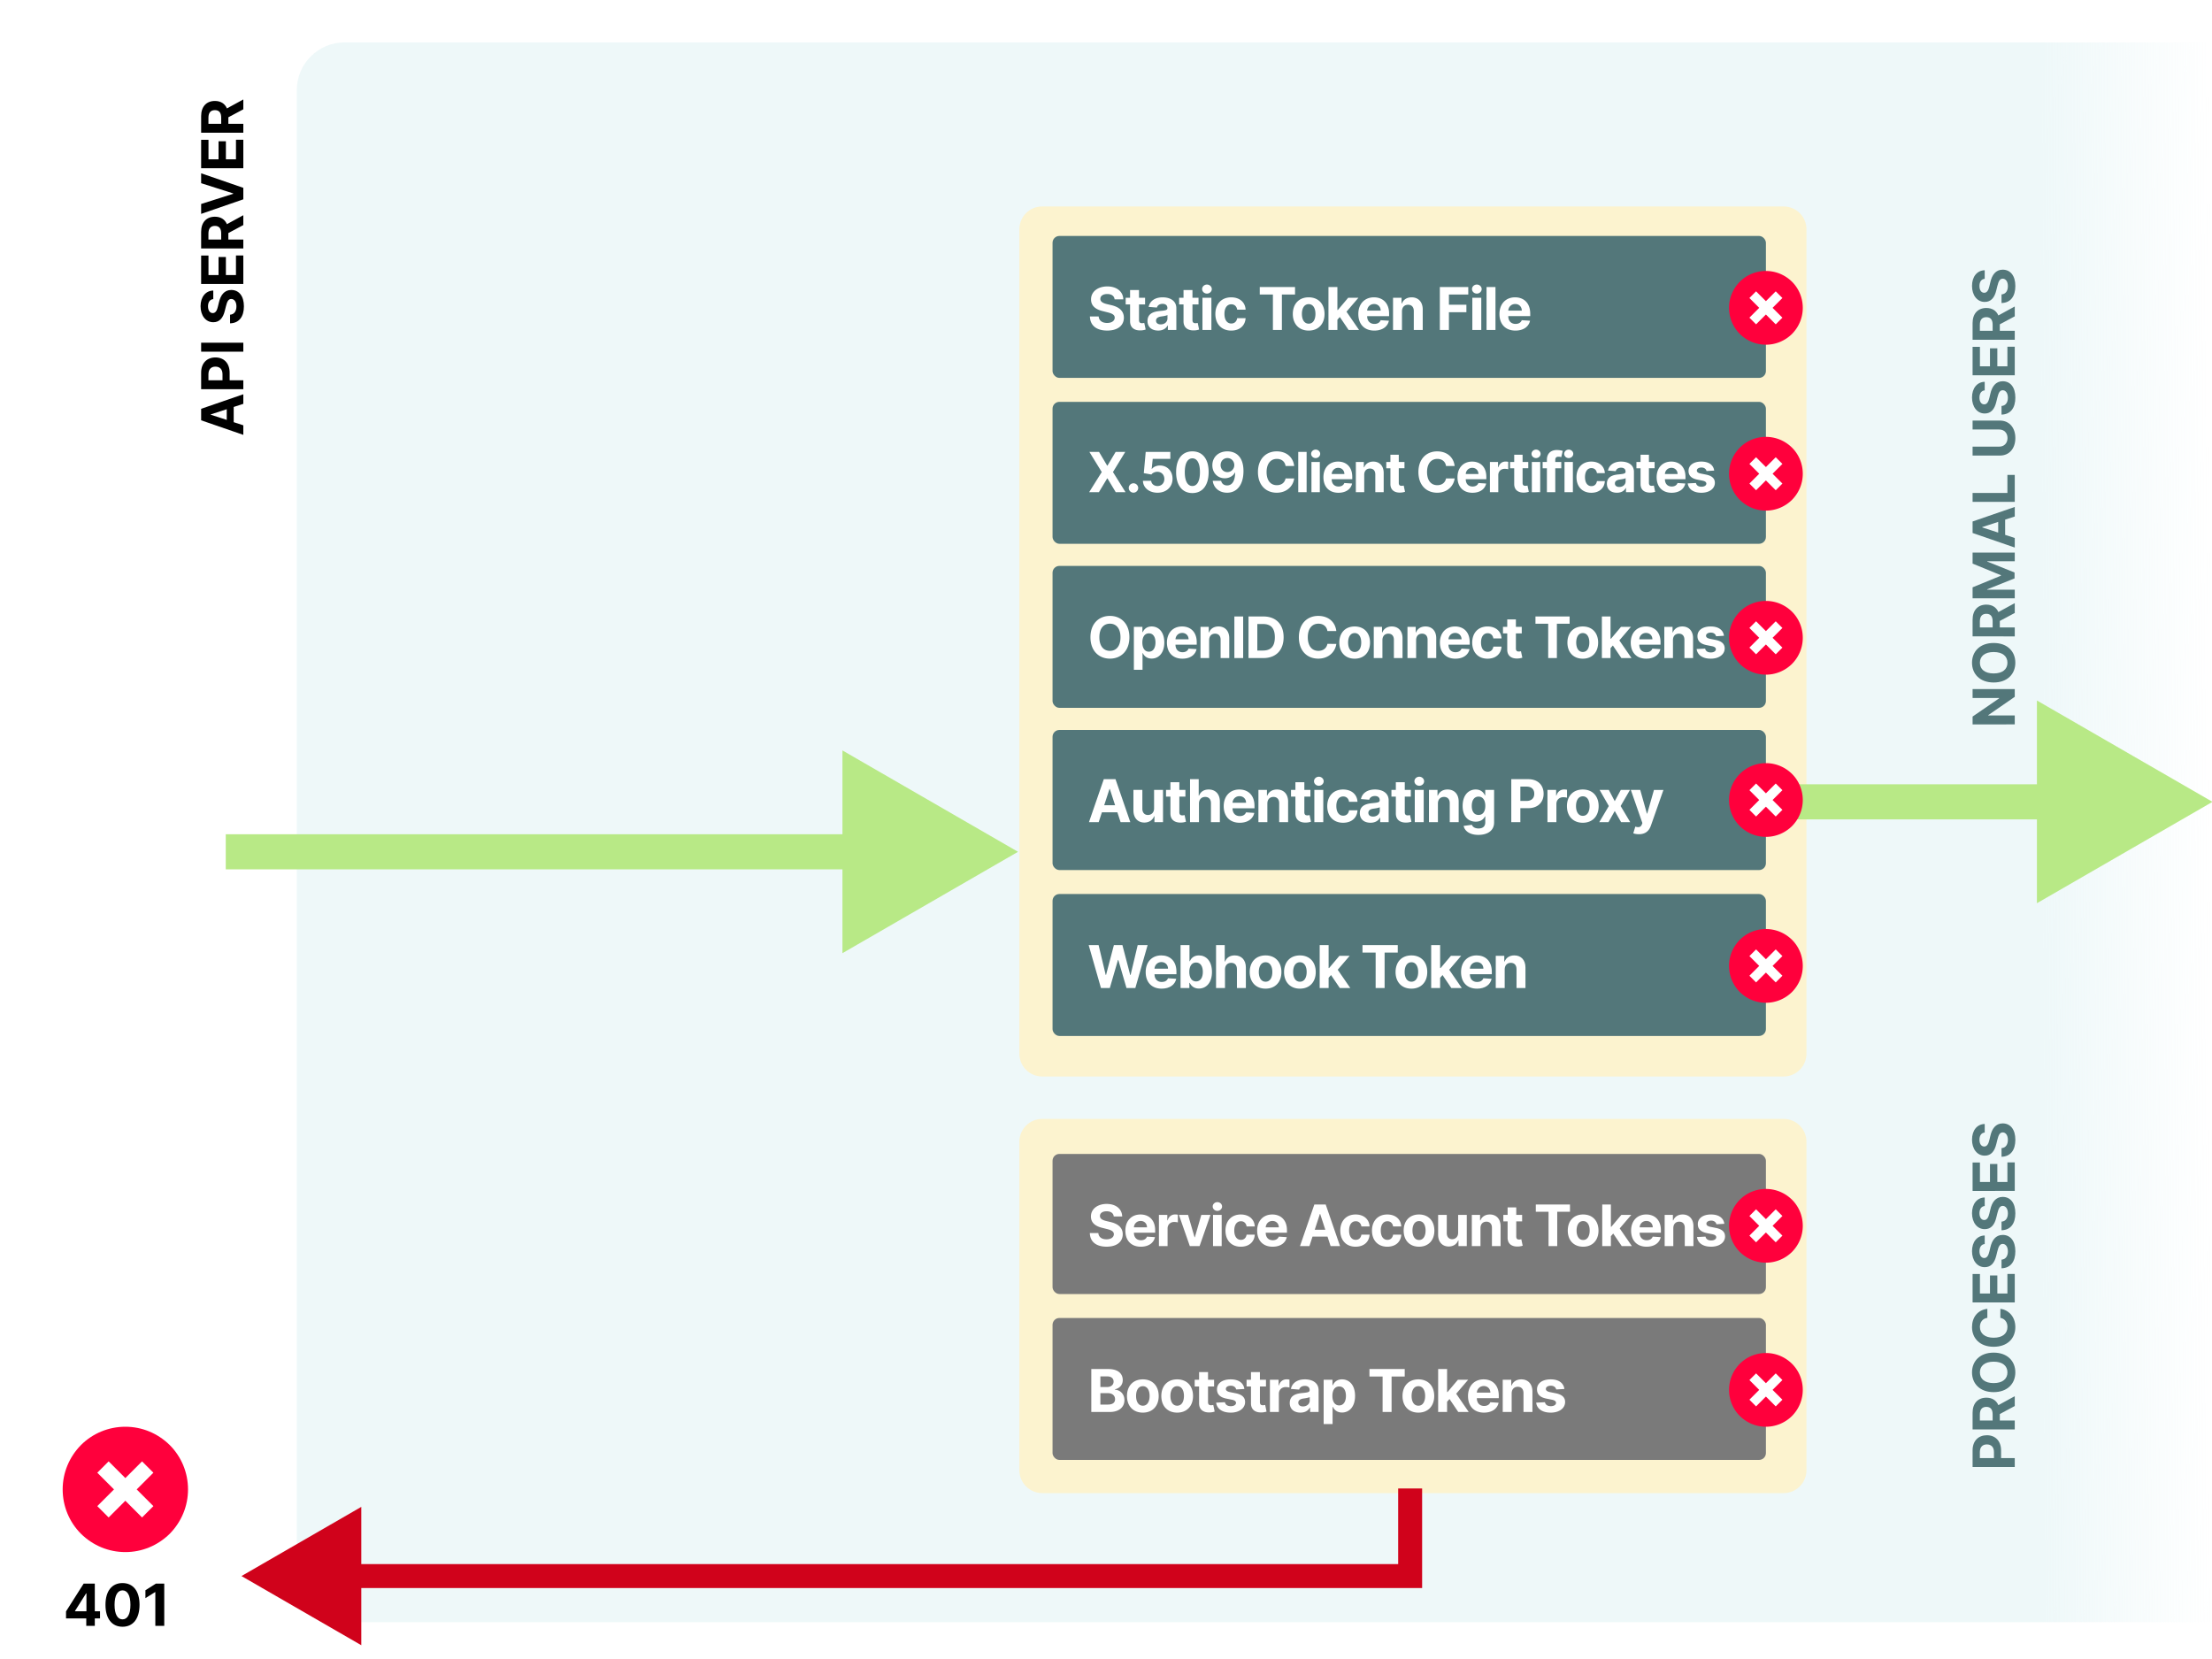
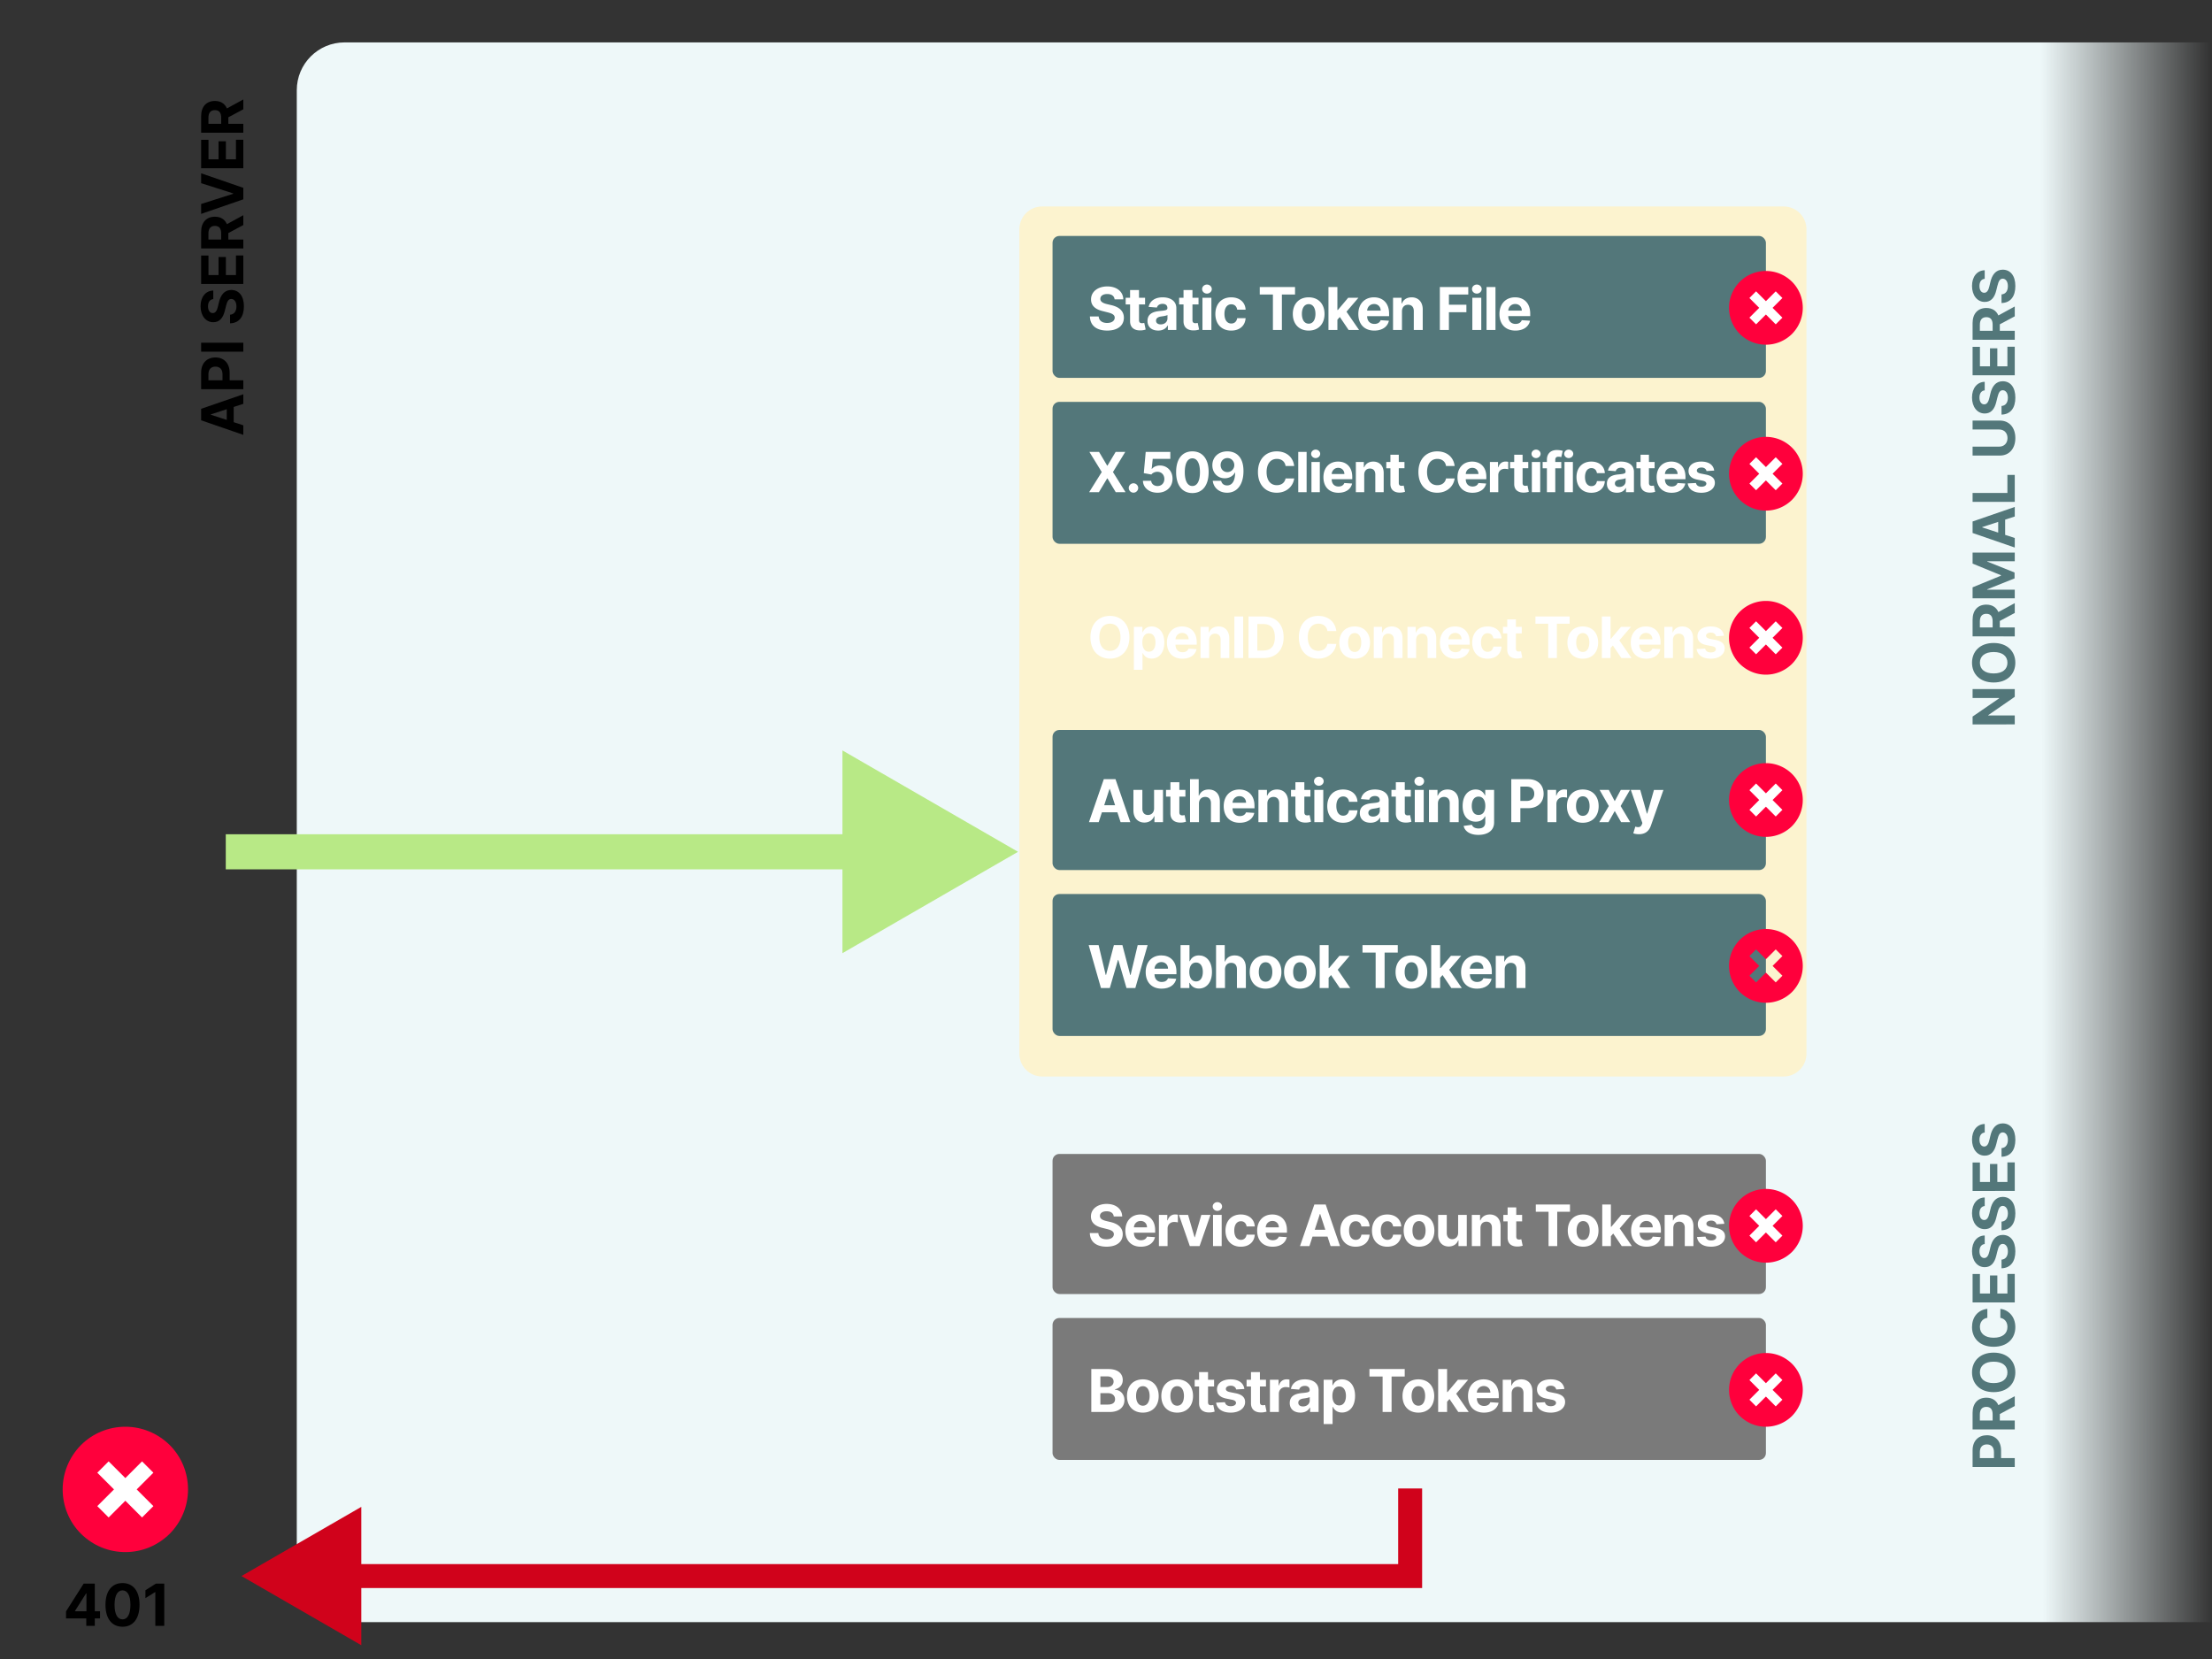
<svg xmlns="http://www.w3.org/2000/svg" viewBox="0 0 1200 900" fill="none">
  <rect x="0" y="0" width="1200" height="900" fill="#333333" stroke="none" />
  <g clip-path="url(#clip0_1_182)">
-     <path fill="#fff" d="M0 0h1200v900H0z" />
+     <path fill="#fff" d="M0 0h1200H0z" />
    <path fill-rule="evenodd" clip-rule="evenodd" d="M161 48.934C161 34.611 172.611 23 186.934 23H1200v857H186.934C172.611 880 161 868.389 161 854.066V48.934z" fill="url(#paint0_linear_1_182)" />
    <path d="M132 452.575h-9.525v19.049H132v-19.049zm420.27 9.524l-95.245-54.989v109.979l95.245-54.99zM132 471.624h334.549v-19.049H132v19.049z" fill="#B8E986" />
    <path d="M132 230.729l-5.217-1.698v-8.256l5.217-1.698v-5.184l-22.88 7.887v6.234l22.88 7.899v-5.184zm-8.993-2.927l-8.659-2.816v-.178l8.659-2.816v5.81zM132 211.139v-4.838h-7.418v-4.066c0-5.262-3.139-8.323-7.709-8.323-4.547 0-7.753 3.005-7.753 8.2v9.027H132zm-11.295-4.838h-7.63v-3.262c0-2.793 1.519-4.144 3.798-4.144 2.268 0 3.832 1.351 3.832 4.122v3.284zm-11.585-20.369v4.838H132v-4.838h-22.88zm6.58-23.673v-4.636c-4.078.067-6.893 3.418-6.893 8.513 0 5.016 2.771 8.692 6.927 8.669 3.374.011 5.306-2.368 6.234-6.234l.625-2.491c.604-2.491 1.319-3.877 2.86-3.888 1.676.011 2.816 1.598 2.816 4.056 0 2.513-1.162 4.323-3.453 4.479v4.681c4.95-.122 7.508-3.664 7.508-9.216 0-5.586-2.67-8.871-6.86-8.882-3.809.011-5.831 2.882-6.725 6.86l-.492 2.055c-.458 1.989-1.195 3.653-2.837 3.62-1.475 0-2.559-1.307-2.559-3.676 0-2.312 1.051-3.731 2.849-3.91zm16.3-8.203v-15.462h-3.988v10.625h-5.463v-9.787h-3.989v9.787h-5.452v-10.58h-3.988v15.417H132zm0-19.263v-4.837h-8.111v-3.531l8.111-4.334v-5.34l-8.893 4.859c-1.117-2.603-3.385-4.044-6.513-4.044-4.547 0-7.474 3.005-7.474 8.2v9.027H132zm-11.999-4.837h-6.926v-3.263c0-2.792 1.24-4.144 3.519-4.144 2.268 0 3.407 1.352 3.407 4.122v3.285zm-10.881-19.297v5.374l22.88-7.899V101.9l-22.88-7.887v5.362l17.383 5.542v.212l-17.383 5.53zm22.88-19.4V75.797h-3.988v10.625h-5.463v-9.787h-3.989v9.787h-5.452v-10.58h-3.988v15.417H132zm0-19.263v-4.837h-8.111v-3.53L132 59.293v-5.34l-8.893 4.86c-1.117-2.604-3.385-4.045-6.513-4.045-4.547 0-7.474 3.005-7.474 8.2v9.027H132zm-11.999-4.837h-6.926v-3.263c0-2.793 1.24-4.144 3.519-4.144 2.268 0 3.407 1.351 3.407 4.122v3.285z" fill="#000" />
    <path fill-rule="evenodd" clip-rule="evenodd" d="M553 124.399c0-6.848 5.551-12.399 12.399-12.399h402.202c6.848 0 12.399 5.551 12.399 12.399v447.202c0 6.848-5.551 12.399-12.399 12.399H565.399c-6.848 0-12.399-5.551-12.399-12.399V124.399z" fill="#FCF3CF" />
    <rect x="571" y="218" width="387" height="77" rx="3.72" fill="#53777A" />
    <path d="M596.228 245.16h-5.236l6.707 10.92-6.835 10.92h5.289l4.479-7.454h.171l4.479 7.454h5.31l-6.814-10.92 6.665-10.92h-5.215l-4.425 7.444h-.171l-4.404-7.444zm18.687 22.117c1.365 0 2.548-1.141 2.559-2.559-.011-1.397-1.194-2.538-2.559-2.538-1.408 0-2.57 1.141-2.56 2.538-.01 1.418 1.152 2.559 2.56 2.559zm13.027.022c4.863 0 8.168-3.168 8.158-7.583.01-4.18-2.911-7.187-6.847-7.187-1.919 0-3.572.8-4.34 1.877h-.128l.565-5.471h9.545v-3.775h-13.352l-1.034 11.517 4.106.736c.671-.906 1.972-1.472 3.263-1.472 2.197.011 3.775 1.6 3.775 3.893 0 2.271-1.546 3.839-3.711 3.839-1.834 0-3.317-1.152-3.423-2.847h-4.479c.085 3.775 3.38 6.473 7.902 6.473zm18.921.181c5.492 0 8.809-4.18 8.82-11.379.01-7.145-3.349-11.24-8.82-11.24-5.481 0-8.808 4.085-8.819 11.24-.021 7.177 3.317 11.368 8.819 11.379zm0-3.829c-2.506 0-4.127-2.516-4.116-7.55.011-4.958 1.621-7.454 4.116-7.454 2.485 0 4.106 2.496 4.106 7.454.011 5.034-1.61 7.55-4.106 7.55zm18.994-18.79c-4.884-.021-8.179 3.178-8.158 7.572.011 4.074 2.837 7.028 6.708 7.028 2.399 0 4.532-1.163 5.502-3.082h.15c-.011 4.329-1.515 6.963-4.362 6.963-1.674 0-2.879-.917-3.231-2.506h-4.554c.427 3.679 3.413 6.463 7.785 6.463 5.407 0 8.894-4.373 8.883-11.784-.011-7.913-4.234-10.632-8.723-10.654zm.032 3.626c2.122 0 3.69 1.728 3.711 3.807.011 2.09-1.642 3.818-3.754 3.818-2.133 0-3.658-1.664-3.668-3.807-.022-2.133 1.567-3.818 3.711-3.818zm36.198 4.319c-.608-5.044-4.425-7.945-9.48-7.945-5.769 0-10.174 4.074-10.174 11.219 0 7.124 4.33 11.219 10.174 11.219 5.598 0 8.979-3.722 9.48-7.743l-4.671-.021c-.437 2.336-2.271 3.679-4.735 3.679-3.316 0-5.566-2.463-5.566-7.134 0-4.543 2.218-7.134 5.598-7.134 2.528 0 4.351 1.461 4.703 3.86h4.671zm6.749-7.646h-4.543V267h4.543v-21.84zm2.619 21.84h4.542v-16.38h-4.542V267zm2.282-18.491c1.354 0 2.463-1.035 2.463-2.304 0-1.258-1.109-2.293-2.463-2.293-1.344 0-2.453 1.035-2.453 2.293 0 1.269 1.109 2.304 2.453 2.304zm12.344 18.811c4.053 0 6.783-1.973 7.422-5.012l-4.201-.277c-.459 1.247-1.632 1.898-3.146 1.898-2.272 0-3.711-1.504-3.711-3.946v-.011h11.154v-1.247c0-5.567-3.369-8.318-7.699-8.318-4.82 0-7.945 3.423-7.945 8.478 0 5.193 3.082 8.435 8.126 8.435zm-3.636-10.163c.096-1.866 1.514-3.359 3.53-3.359 1.972 0 3.337 1.408 3.348 3.359h-6.878zm17.642.373c.01-2.111 1.269-3.348 3.103-3.348 1.823 0 2.922 1.194 2.911 3.199V267h4.543v-10.429c0-3.818-2.239-6.164-5.652-6.164-2.431 0-4.191 1.194-4.927 3.103h-.192v-2.89h-4.329V267h4.543v-9.47zm21.83-6.91h-3.082v-3.924h-4.543v3.924h-2.239v3.412h2.239v8.532c-.021 3.21 2.165 4.799 5.46 4.66a8.812 8.812 0 002.463-.427l-.714-3.38c-.224.043-.704.149-1.13.149-.907 0-1.536-.341-1.536-1.599v-7.935h3.082v-3.412zm27.224 2.186c-.608-5.044-4.425-7.945-9.48-7.945-5.769 0-10.174 4.074-10.174 11.219 0 7.124 4.33 11.219 10.174 11.219 5.599 0 8.979-3.722 9.48-7.743l-4.671-.021c-.437 2.336-2.271 3.679-4.734 3.679-3.317 0-5.567-2.463-5.567-7.134 0-4.543 2.218-7.134 5.599-7.134 2.527 0 4.35 1.461 4.702 3.86h4.671zm9.671 14.514c4.052 0 6.782-1.973 7.422-5.012l-4.202-.277c-.458 1.247-1.631 1.898-3.146 1.898-2.271 0-3.711-1.504-3.711-3.946v-.011h11.155v-1.247c0-5.567-3.37-8.318-7.7-8.318-4.82 0-7.944 3.423-7.944 8.478 0 5.193 3.082 8.435 8.126 8.435zm-3.637-10.163c.096-1.866 1.515-3.359 3.53-3.359 1.973 0 3.338 1.408 3.349 3.359h-6.879zM808.274 267h4.543v-9.267c0-2.016 1.472-3.402 3.477-3.402.629 0 1.493.107 1.919.245v-4.031a6.812 6.812 0 00-1.429-.16c-1.834 0-3.338 1.067-3.935 3.093h-.17v-2.858h-4.405V267zm20.801-16.38h-3.081v-3.924h-4.543v3.924h-2.24v3.412h2.24v8.532c-.022 3.21 2.164 4.799 5.46 4.66a8.82 8.82 0 002.463-.427l-.714-3.38c-.224.043-.704.149-1.131.149-.906 0-1.535-.341-1.535-1.599v-7.935h3.081v-3.412zm1.939 16.38h4.543v-16.38h-4.543V267zm2.283-18.491c1.354 0 2.463-1.035 2.463-2.304 0-1.258-1.109-2.293-2.463-2.293-1.344 0-2.453 1.035-2.453 2.293 0 1.269 1.109 2.304 2.453 2.304zm13.688 2.111h-3.253v-1.098c0-1.109.448-1.76 1.781-1.76.544 0 1.099.117 1.461.235l.8-3.413a11.99 11.99 0 00-3.21-.448c-3.082 0-5.375 1.738-5.375 5.3v1.184h-2.314v3.412h2.314V267h4.543v-12.968h3.253v-3.412zM848.74 267h4.543v-16.38h-4.543V267zm2.282-18.491c1.354 0 2.463-1.035 2.463-2.304 0-1.258-1.109-2.293-2.463-2.293-1.344 0-2.453 1.035-2.453 2.293 0 1.269 1.109 2.304 2.453 2.304zm12.281 18.811c4.361 0 7.102-2.559 7.315-6.324h-4.287c-.266 1.749-1.418 2.73-2.975 2.73-2.122 0-3.498-1.781-3.498-4.916 0-3.093 1.386-4.863 3.498-4.863 1.663 0 2.73 1.099 2.975 2.73h4.287c-.192-3.786-3.061-6.27-7.337-6.27-4.969 0-8.041 3.444-8.041 8.467 0 4.98 3.018 8.446 8.063 8.446zm13.874-.011c2.421 0 3.989-1.055 4.788-2.58h.128V267h4.309v-11.048c0-3.903-3.306-5.545-6.953-5.545-3.925 0-6.505 1.877-7.134 4.863l4.201.341c.309-1.088 1.28-1.888 2.911-1.888 1.547 0 2.432.779 2.432 2.122v.064c0 1.056-1.12 1.195-3.967 1.472-3.242.299-6.153 1.386-6.153 5.044 0 3.242 2.314 4.884 5.438 4.884zm1.301-3.135c-1.397 0-2.399-.65-2.399-1.898 0-1.28 1.056-1.909 2.655-2.133.992-.139 2.613-.373 3.157-.736v1.738c0 1.717-1.418 3.029-3.413 3.029zm19.141-13.554h-3.082v-3.924h-4.543v3.924h-2.24v3.412h2.24v8.532c-.022 3.21 2.165 4.799 5.46 4.66a8.812 8.812 0 002.463-.427l-.714-3.38c-.224.043-.704.149-1.131.149-.906 0-1.535-.341-1.535-1.599v-7.935h3.082v-3.412zm9.227 16.7c4.053 0 6.783-1.973 7.423-5.012l-4.202-.277c-.459 1.247-1.632 1.898-3.146 1.898-2.271 0-3.711-1.504-3.711-3.946v-.011h11.155v-1.247c0-5.567-3.37-8.318-7.7-8.318-4.82 0-7.945 3.423-7.945 8.478 0 5.193 3.082 8.435 8.126 8.435zm-3.636-10.163c.096-1.866 1.514-3.359 3.53-3.359 1.973 0 3.338 1.408 3.348 3.359h-6.878zm26.728-1.866c-.406-3.018-2.837-4.884-6.975-4.884-4.191 0-6.953 1.941-6.942 5.097-.011 2.453 1.536 4.042 4.735 4.682l2.837.565c1.429.288 2.079.81 2.1 1.631-.021.971-1.077 1.664-2.666 1.664-1.621 0-2.698-.693-2.975-2.026l-4.468.234c.426 3.136 3.092 5.066 7.433 5.066 4.244 0 7.283-2.165 7.294-5.396-.011-2.368-1.557-3.786-4.735-4.436l-2.965-.598c-1.524-.33-2.09-.853-2.079-1.642-.011-.981 1.098-1.621 2.506-1.621 1.578 0 2.517.864 2.741 1.92l4.159-.256z" fill="#fff" />
    <rect x="571" y="128" width="387" height="77" rx="3.72" fill="#53777A" />
    <path d="M604.664 162.402h4.721c-.068-4.152-3.481-7.019-8.669-7.019-5.108 0-8.85 2.822-8.828 7.053-.011 3.436 2.412 5.404 6.348 6.348l2.537.637c2.537.615 3.948 1.343 3.959 2.913-.011 1.706-1.627 2.866-4.13 2.866-2.559 0-4.402-1.183-4.561-3.515h-4.767c.125 5.04 3.731 7.645 9.385 7.645 5.688 0 9.033-2.719 9.044-6.985-.011-3.879-2.935-5.938-6.985-6.848l-2.093-.501c-2.025-.466-3.72-1.217-3.686-2.889 0-1.502 1.331-2.606 3.743-2.606 2.355 0 3.8 1.07 3.982 2.901zm16.536-.876h-3.288v-4.186h-4.846v4.186h-2.389v3.641h2.389v9.101c-.023 3.424 2.309 5.119 5.824 4.971a9.45 9.45 0 002.628-.455l-.762-3.606c-.239.045-.751.159-1.206.159-.967 0-1.638-.364-1.638-1.706v-8.464h3.288v-3.641zm7.119 17.804c2.582 0 4.255-1.126 5.108-2.753h.136V179h4.596v-11.786c0-4.163-3.526-5.915-7.417-5.915-4.186 0-6.939 2.002-7.611 5.187l4.483.364c.33-1.16 1.365-2.013 3.105-2.013 1.65 0 2.594.83 2.594 2.264v.068c0 1.126-1.194 1.274-4.232 1.57-3.458.318-6.564 1.479-6.564 5.381 0 3.458 2.469 5.21 5.802 5.21zm1.388-3.345c-1.49 0-2.56-.694-2.56-2.025 0-1.365 1.126-2.036 2.833-2.275 1.058-.148 2.787-.398 3.367-.785v1.855c0 1.831-1.513 3.23-3.64 3.23zm20.486-14.459h-3.288v-4.186h-4.846v4.186h-2.389v3.641h2.389v9.101c-.023 3.424 2.309 5.119 5.825 4.971a9.466 9.466 0 002.628-.455l-.763-3.606c-.239.045-.75.159-1.206.159-.966 0-1.638-.364-1.638-1.706v-8.464h3.288v-3.641zM652.33 179h4.846v-17.474h-4.846V179zm2.434-19.726c1.445 0 2.628-1.104 2.628-2.457 0-1.343-1.183-2.446-2.628-2.446-1.433 0-2.616 1.103-2.616 2.446 0 1.353 1.183 2.457 2.616 2.457zm13.169 20.067c4.652 0 7.576-2.73 7.804-6.746h-4.574c-.284 1.866-1.513 2.913-3.173 2.913-2.264 0-3.732-1.9-3.732-5.245 0-3.299 1.479-5.187 3.732-5.187 1.774 0 2.912 1.171 3.173 2.912h4.574c-.205-4.039-3.265-6.689-7.827-6.689-5.301 0-8.578 3.674-8.578 9.032 0 5.313 3.22 9.01 8.601 9.01zm15.484-19.578h7.133V179h4.869v-19.237h7.133v-4.061h-19.135v4.061zm26.535 19.578c5.302 0 8.601-3.629 8.601-9.01 0-5.415-3.299-9.032-8.601-9.032-5.301 0-8.6 3.617-8.6 9.032 0 5.381 3.299 9.01 8.6 9.01zm.023-3.754c-2.446 0-3.697-2.241-3.697-5.29 0-3.048 1.251-5.301 3.697-5.301 2.401 0 3.652 2.253 3.652 5.301 0 3.049-1.251 5.29-3.652 5.29zM720.684 179h4.846v-5.552l1.308-1.49 4.767 7.042h5.676l-6.814-9.909 6.484-7.565h-5.562l-5.597 6.633h-.262v-12.457h-4.846V179zm24.868.341c4.323 0 7.236-2.104 7.918-5.346l-4.482-.296c-.489 1.331-1.74 2.025-3.356 2.025-2.423 0-3.959-1.604-3.959-4.209v-.012h11.9v-1.331c0-5.938-3.595-8.873-8.214-8.873-5.142 0-8.475 3.652-8.475 9.044 0 5.54 3.288 8.998 8.668 8.998zm-3.879-10.841c.103-1.991 1.616-3.584 3.766-3.584 2.104 0 3.56 1.502 3.572 3.584h-7.338zm18.888.398c.011-2.252 1.354-3.572 3.311-3.572 1.945 0 3.117 1.274 3.105 3.413V179h4.846v-11.126c0-4.072-2.389-6.575-6.029-6.575-2.594 0-4.471 1.274-5.256 3.31h-.204v-3.083h-4.619V179h4.846v-10.102zM781.108 179h4.926v-9.624h9.476v-4.061h-9.476v-5.552h10.5v-4.061h-15.426V179zm17.628 0h4.846v-17.474h-4.846V179zm2.434-19.726c1.445 0 2.628-1.104 2.628-2.457 0-1.343-1.183-2.446-2.628-2.446-1.433 0-2.616 1.103-2.616 2.446 0 1.353 1.183 2.457 2.616 2.457zm10.12-3.572h-4.846V179h4.846v-23.298zm10.825 23.639c4.323 0 7.235-2.104 7.918-5.346l-4.482-.296c-.49 1.331-1.741 2.025-3.356 2.025-2.423 0-3.959-1.604-3.959-4.209v-.012h11.899v-1.331c0-5.938-3.595-8.873-8.213-8.873-5.142 0-8.475 3.652-8.475 9.044 0 5.54 3.287 8.998 8.668 8.998zm-3.879-10.841c.102-1.991 1.615-3.584 3.765-3.584 2.105 0 3.561 1.502 3.572 3.584h-7.337z" fill="#fff" />
-     <rect x="571" y="307" width="387" height="77" rx="3.72" fill="#53777A" />
    <path d="M612.7 345.716c0-7.382-4.584-11.592-10.568-11.592-6.016 0-10.567 4.21-10.567 11.592 0 7.35 4.551 11.593 10.567 11.593 5.984 0 10.568-4.21 10.568-11.593zm-4.838 0c0 4.783-2.27 7.372-5.73 7.372-3.471 0-5.73-2.589-5.73-7.372 0-4.782 2.259-7.371 5.73-7.371 3.46 0 5.73 2.589 5.73 7.371zm7.264 17.631h4.694v-9.058h.143c.65 1.411 2.072 2.986 4.804 2.986 3.857 0 6.865-3.052 6.865-8.716 0-5.818-3.14-8.705-6.854-8.705-2.832 0-4.187 1.686-4.815 3.063h-.209v-2.842h-4.628v23.272zm4.595-14.81c0-3.019 1.278-4.947 3.559-4.947 2.325 0 3.559 2.016 3.559 4.947 0 2.953-1.256 5.003-3.559 5.003-2.259 0-3.559-1.983-3.559-5.003zm21.734 8.794c4.187 0 7.008-2.039 7.669-5.179l-4.341-.287c-.474 1.289-1.686 1.961-3.251 1.961-2.347 0-3.835-1.553-3.835-4.077v-.011h11.526v-1.289c0-5.752-3.482-8.595-7.955-8.595-4.981 0-8.21 3.537-8.21 8.76 0 5.367 3.185 8.717 8.397 8.717zm-3.758-10.502c.1-1.928 1.565-3.471 3.648-3.471 2.038 0 3.449 1.455 3.46 3.471h-7.108zm18.264.386c.011-2.182 1.311-3.46 3.206-3.46 1.885 0 3.02 1.234 3.009 3.306V357h4.694v-10.777c0-3.945-2.314-6.369-5.84-6.369-2.513 0-4.331 1.234-5.091 3.207h-.199v-2.986h-4.473V357h4.694v-9.785zm18.448-12.782h-4.772V357h4.772v-22.567zM685.314 357c6.876 0 11.041-4.253 11.041-11.306 0-7.03-4.165-11.261-10.975-11.261h-8.066V357h8zm-3.229-4.088v-14.391h3.042c4.231 0 6.468 2.16 6.468 7.173 0 5.036-2.237 7.218-6.479 7.218h-3.031zm42.857-10.579c-.628-5.212-4.572-8.209-9.796-8.209-5.961 0-10.512 4.21-10.512 11.592 0 7.361 4.474 11.593 10.512 11.593 5.785 0 9.279-3.846 9.796-8l-4.826-.022c-.452 2.413-2.347 3.801-4.892 3.801-3.427 0-5.752-2.545-5.752-7.372 0-4.694 2.292-7.371 5.785-7.371 2.611 0 4.495 1.509 4.859 3.988h4.826zm9.961 14.998c5.135 0 8.33-3.516 8.33-8.728 0-5.245-3.195-8.749-8.33-8.749s-8.331 3.504-8.331 8.749c0 5.212 3.196 8.728 8.331 8.728zm.022-3.637c-2.369 0-3.581-2.171-3.581-5.124s1.212-5.135 3.581-5.135c2.325 0 3.537 2.182 3.537 5.135s-1.212 5.124-3.537 5.124zm15.035-6.479c.011-2.182 1.311-3.46 3.206-3.46 1.884 0 3.019 1.234 3.008 3.306V357h4.695v-10.777c0-3.945-2.314-6.369-5.841-6.369-2.512 0-4.33 1.234-5.09 3.207h-.199v-2.986h-4.474V357h4.695v-9.785zm18.282 0c.011-2.182 1.312-3.46 3.207-3.46 1.884 0 3.019 1.234 3.008 3.306V357h4.694v-10.777c0-3.945-2.314-6.369-5.84-6.369-2.512 0-4.33 1.234-5.091 3.207h-.198v-2.986h-4.474V357h4.694v-9.785zm21.302 10.116c4.187 0 7.008-2.039 7.669-5.179l-4.341-.287c-.474 1.289-1.686 1.961-3.251 1.961-2.347 0-3.834-1.553-3.834-4.077v-.011h11.526v-1.289c0-5.752-3.482-8.595-7.956-8.595-4.981 0-8.21 3.537-8.21 8.76 0 5.367 3.185 8.717 8.397 8.717zm-3.757-10.502c.099-1.928 1.564-3.471 3.647-3.471 2.038 0 3.449 1.455 3.46 3.471h-7.107zm21.216 10.502c4.507 0 7.339-2.645 7.559-6.535h-4.43c-.275 1.807-1.465 2.821-3.074 2.821-2.193 0-3.614-1.84-3.614-5.08 0-3.195 1.432-5.024 3.614-5.024 1.719 0 2.821 1.135 3.074 2.82h4.43c-.198-3.911-3.162-6.479-7.581-6.479-5.135 0-8.308 3.559-8.308 8.749 0 5.146 3.118 8.728 8.33 8.728zm18.547-17.256h-3.184v-4.056h-4.695v4.056h-2.314v3.526h2.314v8.815c-.022 3.317 2.237 4.959 5.642 4.815a9.152 9.152 0 002.546-.44l-.739-3.493c-.231.044-.727.154-1.168.154-.936 0-1.586-.353-1.586-1.653v-8.198h3.184v-3.526zm7.428-1.708h6.909V357h4.716v-18.633h6.909v-3.934h-18.534v3.934zm25.671 18.964c5.135 0 8.33-3.516 8.33-8.728 0-5.245-3.195-8.749-8.33-8.749s-8.331 3.504-8.331 8.749c0 5.212 3.196 8.728 8.331 8.728zm.022-3.637c-2.369 0-3.581-2.171-3.581-5.124s1.212-5.135 3.581-5.135c2.325 0 3.537 2.182 3.537 5.135s-1.212 5.124-3.537 5.124zm10.34 3.306h4.695v-5.377l1.267-1.444L879.59 357h5.498l-6.6-9.598 6.281-7.327h-5.388l-5.422 6.424h-.253v-12.066h-4.695V357zm24.057.331c4.187 0 7.008-2.039 7.669-5.179l-4.341-.287c-.474 1.289-1.686 1.961-3.251 1.961-2.347 0-3.834-1.553-3.834-4.077v-.011h11.526v-1.289c0-5.752-3.482-8.595-7.956-8.595-4.981 0-8.209 3.537-8.209 8.76 0 5.367 3.184 8.717 8.396 8.717zm-3.757-10.502c.099-1.928 1.564-3.471 3.647-3.471 2.038 0 3.449 1.455 3.46 3.471h-7.107zm18.263.386c.011-2.182 1.311-3.46 3.207-3.46 1.884 0 3.019 1.234 3.008 3.306V357h4.694v-10.777c0-3.945-2.314-6.369-5.84-6.369-2.513 0-4.331 1.234-5.091 3.207h-.198v-2.986h-4.474V357h4.694v-9.785zm27.671-2.314c-.419-3.118-2.931-5.047-7.207-5.047-4.33 0-7.184 2.006-7.173 5.267-.011 2.535 1.587 4.177 4.892 4.838l2.931.584c1.477.297 2.149.837 2.171 1.686-.022 1.002-1.113 1.719-2.755 1.719-1.674 0-2.787-.717-3.074-2.094l-4.617.242c.441 3.24 3.196 5.235 7.68 5.235 4.386 0 7.527-2.237 7.538-5.576-.011-2.446-1.609-3.912-4.893-4.584l-3.063-.617c-1.576-.342-2.16-.882-2.149-1.697-.011-1.014 1.135-1.675 2.589-1.675 1.631 0 2.601.893 2.832 1.983l4.298-.264z" fill="#fff" />
    <rect x="571" y="396" width="387" height="76" rx="3.72" fill="#53777A" />
    <path d="M596.041 446l1.729-5.313h8.407l1.729 5.313h5.278l-8.031-23.298h-6.348L590.762 446h5.279zm2.98-9.158l2.867-8.816h.182l2.867 8.816h-5.916zm27.062 1.718c.011 2.344-1.593 3.572-3.333 3.572-1.832 0-3.015-1.285-3.026-3.344v-10.262h-4.847v11.126c.012 4.084 2.401 6.576 5.916 6.576 2.628 0 4.516-1.354 5.301-3.402h.182V446h4.653v-17.474h-4.846v10.034zm16.996-10.034h-3.287v-4.186h-4.847v4.186h-2.388v3.641h2.388v9.101c-.022 3.424 2.31 5.119 5.825 4.971a9.458 9.458 0 002.628-.455l-.762-3.606c-.239.045-.751.159-1.206.159-.967 0-1.638-.364-1.638-1.706v-8.464h3.287v-3.641zm7.359 7.372c.011-2.252 1.387-3.572 3.367-3.572 1.968 0 3.128 1.263 3.117 3.413V446h4.846v-11.126c.012-4.095-2.4-6.575-6.041-6.575-2.65 0-4.425 1.251-5.221 3.31h-.205v-8.907h-4.71V446h4.847v-10.102zm22.087 10.443c4.323 0 7.235-2.104 7.918-5.346l-4.482-.296c-.49 1.331-1.741 2.025-3.356 2.025-2.424 0-3.959-1.604-3.959-4.209v-.012h11.899v-1.331c0-5.938-3.595-8.873-8.213-8.873-5.142 0-8.476 3.652-8.476 9.044 0 5.54 3.288 8.998 8.669 8.998zm-3.879-10.841c.102-1.991 1.615-3.584 3.765-3.584 2.105 0 3.561 1.502 3.572 3.584h-7.337zm18.888.398c.011-2.252 1.353-3.572 3.31-3.572 1.945 0 3.117 1.274 3.106 3.413V446h4.846v-11.126c0-4.072-2.389-6.575-6.029-6.575-2.594 0-4.471 1.274-5.256 3.31h-.205v-3.083h-4.619V446h4.847v-10.102zm23.355-7.372h-3.287v-4.186h-4.846v4.186h-2.389v3.641h2.389v9.101c-.023 3.424 2.309 5.119 5.824 4.971a9.458 9.458 0 002.628-.455l-.762-3.606c-.239.045-.751.159-1.206.159-.967 0-1.638-.364-1.638-1.706v-8.464h3.287v-3.641zM713.026 446h4.846v-17.474h-4.846V446zm2.435-19.726c1.444 0 2.627-1.104 2.627-2.457 0-1.343-1.183-2.446-2.627-2.446-1.434 0-2.617 1.103-2.617 2.446 0 1.353 1.183 2.457 2.617 2.457zm13.168 20.067c4.653 0 7.577-2.73 7.804-6.746h-4.573c-.285 1.866-1.513 2.913-3.174 2.913-2.264 0-3.731-1.9-3.731-5.245 0-3.299 1.478-5.187 3.731-5.187 1.775 0 2.912 1.171 3.174 2.912h4.573c-.205-4.039-3.265-6.689-7.827-6.689-5.301 0-8.577 3.674-8.577 9.032 0 5.313 3.219 9.01 8.6 9.01zm14.869-.011c2.583 0 4.255-1.126 5.108-2.753h.137V446h4.596v-11.786c0-4.163-3.527-5.915-7.418-5.915-4.186 0-6.939 2.002-7.61 5.187l4.482.364c.33-1.16 1.365-2.013 3.106-2.013 1.649 0 2.593.83 2.593 2.264v.068c0 1.126-1.194 1.274-4.231 1.57-3.459.318-6.564 1.479-6.564 5.381 0 3.458 2.468 5.21 5.801 5.21zm1.388-3.345c-1.49 0-2.559-.694-2.559-2.025 0-1.365 1.126-2.036 2.832-2.275 1.058-.148 2.787-.398 3.368-.785v1.855c0 1.831-1.513 3.23-3.641 3.23zm20.486-14.459h-3.287v-4.186h-4.846v4.186h-2.389v3.641h2.389v9.101c-.023 3.424 2.309 5.119 5.824 4.971a9.458 9.458 0 002.628-.455l-.762-3.606c-.239.045-.751.159-1.206.159-.967 0-1.638-.364-1.638-1.706v-8.464h3.287v-3.641zM767.509 446h4.846v-17.474h-4.846V446zm2.435-19.726c1.444 0 2.627-1.104 2.627-2.457 0-1.343-1.183-2.446-2.627-2.446-1.434 0-2.617 1.103-2.617 2.446 0 1.353 1.183 2.457 2.617 2.457zm10.119 9.624c.012-2.252 1.354-3.572 3.311-3.572 1.945 0 3.117 1.274 3.105 3.413V446h4.847v-11.126c0-4.072-2.389-6.575-6.03-6.575-2.593 0-4.471 1.274-5.255 3.31h-.205v-3.083h-4.619V446h4.846v-10.102zm21.934 17.019c4.994 0 8.543-2.276 8.543-6.746v-17.645h-4.812v2.935h-.182c-.648-1.422-2.07-3.162-4.994-3.162-3.833 0-7.076 2.98-7.076 8.93 0 5.813 3.152 8.521 7.088 8.521 2.787 0 4.345-1.4 4.982-2.844h.205v3.196c0 2.401-1.536 3.334-3.64 3.334-2.139 0-3.22-.933-3.618-1.991l-4.482.603c.58 2.753 3.276 4.869 7.986 4.869zm.102-10.808c-2.377 0-3.674-1.888-3.674-4.903 0-2.969 1.274-5.051 3.674-5.051 2.355 0 3.675 1.991 3.675 5.051 0 3.083-1.342 4.903-3.675 4.903zM819.862 446h4.926v-7.554h4.141c5.358 0 8.475-3.196 8.475-7.849 0-4.63-3.06-7.895-8.35-7.895h-9.192V446zm4.926-11.501v-7.77h3.322c2.844 0 4.22 1.547 4.22 3.868 0 2.309-1.376 3.902-4.198 3.902h-3.344zM839.492 446h4.846v-9.886c0-2.15 1.57-3.629 3.709-3.629.671 0 1.592.114 2.047.262v-4.3a7.228 7.228 0 00-1.524-.171c-1.957 0-3.561 1.138-4.198 3.299h-.182v-3.049h-4.698V446zm19.169.341c5.302 0 8.601-3.629 8.601-9.01 0-5.415-3.299-9.032-8.601-9.032-5.301 0-8.6 3.617-8.6 9.032 0 5.381 3.299 9.01 8.6 9.01zm.023-3.754c-2.446 0-3.697-2.241-3.697-5.29 0-3.048 1.251-5.301 3.697-5.301 2.401 0 3.652 2.253 3.652 5.301 0 3.049-1.251 5.29-3.652 5.29zm14.102-14.061h-5.006l5.006 8.737-5.188 8.737h5.006l3.39-6.041 3.447 6.041h4.948l-5.199-8.737 5.063-8.737h-4.972l-3.287 6.109-3.208-6.109zm16.316 24.027c3.607 0 5.518-1.843 6.508-4.665l6.791-19.339-5.131-.023-3.651 12.833h-.182l-3.618-12.833h-5.096l6.268 17.975-.285.739c-.637 1.638-1.854 1.718-3.56 1.194l-1.092 3.618c.694.296 1.82.501 3.048.501z" fill="#fff" />
    <rect x="571" y="485" width="387" height="77" rx="3.72" fill="#53777A" />
    <path d="M597.269 536h4.801l4.425-15.233h.182L611.114 536h4.801l6.666-23.298H617.2l-3.856 16.222h-.205l-4.243-16.222h-4.608l-4.254 16.188h-.194l-3.856-16.188h-5.381L597.269 536zm32.923.341c4.323 0 7.236-2.104 7.918-5.346l-4.482-.296c-.489 1.331-1.741 2.025-3.356 2.025-2.423 0-3.959-1.604-3.959-4.209v-.012h11.899v-1.331c0-5.938-3.594-8.873-8.213-8.873-5.142 0-8.475 3.652-8.475 9.044 0 5.54 3.287 8.998 8.668 8.998zm-3.879-10.841c.103-1.991 1.616-3.584 3.766-3.584 2.104 0 3.56 1.502 3.572 3.584h-7.338zm14.133 10.5h4.778v-2.799h.216c.671 1.457 2.139 3.083 4.96 3.083 3.981 0 7.087-3.151 7.087-8.998 0-6.007-3.242-8.987-7.076-8.987-2.923 0-4.323 1.74-4.971 3.162h-.148v-8.759h-4.846V536zm4.744-8.737c0-3.117 1.319-5.108 3.674-5.108 2.4 0 3.675 2.082 3.675 5.108 0 3.049-1.297 5.165-3.675 5.165-2.332 0-3.674-2.048-3.674-5.165zm19.357-1.365c.011-2.252 1.388-3.572 3.367-3.572 1.968 0 3.128 1.263 3.117 3.413V536h4.846v-11.126c.012-4.095-2.4-6.575-6.04-6.575-2.651 0-4.426 1.251-5.222 3.31h-.205v-8.907h-4.709V536h4.846v-10.102zm22.019 10.443c5.301 0 8.6-3.629 8.6-9.01 0-5.415-3.299-9.032-8.6-9.032s-8.6 3.617-8.6 9.032c0 5.381 3.299 9.01 8.6 9.01zm.023-3.754c-2.446 0-3.698-2.241-3.698-5.29 0-3.048 1.252-5.301 3.698-5.301 2.4 0 3.651 2.253 3.651 5.301 0 3.049-1.251 5.29-3.651 5.29zm18.603 3.754c5.301 0 8.6-3.629 8.6-9.01 0-5.415-3.299-9.032-8.6-9.032s-8.6 3.617-8.6 9.032c0 5.381 3.299 9.01 8.6 9.01zm.023-3.754c-2.446 0-3.697-2.241-3.697-5.29 0-3.048 1.251-5.301 3.697-5.301 2.4 0 3.652 2.253 3.652 5.301 0 3.049-1.252 5.29-3.652 5.29zM715.923 536h4.846v-5.552l1.309-1.49 4.766 7.042h5.677l-6.814-9.909 6.484-7.565h-5.563l-5.597 6.633h-.262v-12.457h-4.846V536zm23.223-19.237h7.133V536h4.869v-19.237h7.133v-4.061h-19.135v4.061zm26.536 19.578c5.301 0 8.6-3.629 8.6-9.01 0-5.415-3.299-9.032-8.6-9.032-5.302 0-8.601 3.617-8.601 9.032 0 5.381 3.299 9.01 8.601 9.01zm.022-3.754c-2.445 0-3.697-2.241-3.697-5.29 0-3.048 1.252-5.301 3.697-5.301 2.401 0 3.652 2.253 3.652 5.301 0 3.049-1.251 5.29-3.652 5.29zM776.413 536h4.846v-5.552l1.308-1.49 4.767 7.042h5.677l-6.815-9.909 6.485-7.565h-5.563l-5.597 6.633h-.262v-12.457h-4.846V536zm24.869.341c4.323 0 7.235-2.104 7.917-5.346l-4.482-.296c-.489 1.331-1.74 2.025-3.356 2.025-2.423 0-3.959-1.604-3.959-4.209v-.012h11.9v-1.331c0-5.938-3.595-8.873-8.214-8.873-5.142 0-8.475 3.652-8.475 9.044 0 5.54 3.288 8.998 8.669 8.998zm-3.88-10.841c.103-1.991 1.616-3.584 3.766-3.584 2.104 0 3.561 1.502 3.572 3.584h-7.338zm18.888.398c.012-2.252 1.354-3.572 3.311-3.572 1.945 0 3.117 1.274 3.105 3.413V536h4.847v-11.126c0-4.072-2.389-6.575-6.03-6.575-2.593 0-4.471 1.274-5.255 3.31h-.205v-3.083h-4.619V536h4.846v-10.102z" fill="#fff" />
-     <path fill-rule="evenodd" clip-rule="evenodd" d="M553 619.399c0-6.848 5.551-12.399 12.399-12.399h402.202c6.848 0 12.399 5.551 12.399 12.399v178.202c0 6.848-5.551 12.399-12.399 12.399H565.399c-6.848 0-12.399-5.551-12.399-12.399V619.399z" fill="#FCF3CF" />
    <rect x="571" y="626" width="387" height="76" rx="3.72" fill="#7A7A7A" />
    <path d="M604.204 659.923h4.573c-.066-4.022-3.372-6.799-8.397-6.799-4.948 0-8.573 2.733-8.551 6.832-.011 3.328 2.336 5.234 6.149 6.149l2.457.617c2.457.595 3.824 1.3 3.835 2.821-.011 1.653-1.576 2.777-4 2.777-2.479 0-4.265-1.146-4.419-3.405h-4.617c.121 4.881 3.614 7.405 9.091 7.405 5.51 0 8.749-2.634 8.76-6.766-.011-3.758-2.843-5.752-6.766-6.634l-2.027-.485c-1.962-.451-3.603-1.179-3.57-2.798 0-1.455 1.289-2.524 3.625-2.524 2.281 0 3.68 1.036 3.857 2.81zm14.696 16.408c4.187 0 7.008-2.039 7.669-5.179l-4.342-.287c-.473 1.289-1.686 1.961-3.25 1.961-2.347 0-3.835-1.553-3.835-4.077v-.011h11.526v-1.289c0-5.752-3.482-8.595-7.956-8.595-4.98 0-8.209 3.537-8.209 8.76 0 5.367 3.185 8.717 8.397 8.717zm-3.758-10.502c.099-1.928 1.565-3.471 3.647-3.471 2.039 0 3.449 1.455 3.46 3.471h-7.107zM628.711 676h4.694v-9.576c0-2.082 1.521-3.515 3.593-3.515.65 0 1.542.11 1.983.254v-4.166a7.06 7.06 0 00-1.476-.165c-1.896 0-3.449 1.102-4.067 3.196h-.176v-2.953h-4.551V676zm27.971-16.925h-4.969l-3.504 12.11h-.177l-3.515-12.11h-4.958L645.476 676h5.289l5.917-16.925zM658.064 676h4.695v-16.925h-4.695V676zm2.359-19.107c1.399 0 2.545-1.069 2.545-2.38 0-1.301-1.146-2.37-2.545-2.37-1.389 0-2.535 1.069-2.535 2.37 0 1.311 1.146 2.38 2.535 2.38zm12.723 19.438c4.507 0 7.339-2.645 7.559-6.535h-4.43c-.275 1.807-1.465 2.821-3.074 2.821-2.193 0-3.614-1.84-3.614-5.08 0-3.195 1.432-5.024 3.614-5.024 1.719 0 2.821 1.135 3.074 2.82h4.43c-.198-3.911-3.162-6.479-7.581-6.479-5.135 0-8.309 3.559-8.309 8.749 0 5.146 3.119 8.728 8.331 8.728zm17.258 0c4.187 0 7.008-2.039 7.669-5.179l-4.341-.287c-.474 1.289-1.686 1.961-3.251 1.961-2.347 0-3.835-1.553-3.835-4.077v-.011h11.526v-1.289c0-5.752-3.482-8.595-7.956-8.595-4.98 0-8.209 3.537-8.209 8.76 0 5.367 3.185 8.717 8.397 8.717zm-3.758-10.502c.099-1.928 1.565-3.471 3.648-3.471 2.038 0 3.449 1.455 3.46 3.471h-7.108zM710.355 676l1.675-5.146h8.143l1.675 5.146h5.113l-7.78-22.567h-6.148L705.242 676h5.113zm2.887-8.87l2.777-8.54h.176l2.777 8.54h-5.73zm22.186 9.201c4.507 0 7.339-2.645 7.559-6.535h-4.429c-.276 1.807-1.466 2.821-3.075 2.821-2.193 0-3.614-1.84-3.614-5.08 0-3.195 1.432-5.024 3.614-5.024 1.719 0 2.821 1.135 3.075 2.82h4.429c-.198-3.911-3.162-6.479-7.581-6.479-5.135 0-8.308 3.559-8.308 8.749 0 5.146 3.118 8.728 8.33 8.728zm17.192 0c4.507 0 7.339-2.645 7.559-6.535h-4.43c-.275 1.807-1.465 2.821-3.074 2.821-2.193 0-3.614-1.84-3.614-5.08 0-3.195 1.432-5.024 3.614-5.024 1.719 0 2.821 1.135 3.074 2.82h4.43c-.198-3.911-3.163-6.479-7.581-6.479-5.135 0-8.309 3.559-8.309 8.749 0 5.146 3.119 8.728 8.331 8.728zm17.192 0c5.134 0 8.33-3.516 8.33-8.728 0-5.245-3.196-8.749-8.33-8.749-5.135 0-8.331 3.504-8.331 8.749 0 5.212 3.196 8.728 8.331 8.728zm.022-3.637c-2.37 0-3.582-2.171-3.582-5.124s1.212-5.135 3.582-5.135c2.325 0 3.537 2.182 3.537 5.135s-1.212 5.124-3.537 5.124zm21.194-3.901c.011 2.27-1.543 3.46-3.229 3.46-1.774 0-2.92-1.245-2.931-3.239v-9.939h-4.694v10.776c.011 3.956 2.325 6.369 5.73 6.369 2.546 0 4.375-1.311 5.135-3.294h.176V676h4.507v-16.925h-4.694v9.718zm12.123-2.578c.011-2.182 1.311-3.46 3.206-3.46 1.885 0 3.02 1.234 3.009 3.306V676h4.694v-10.777c0-3.945-2.314-6.369-5.84-6.369-2.513 0-4.331 1.234-5.091 3.207h-.198v-2.986h-4.474V676h4.694v-9.785zm22.591-7.14h-3.185v-4.056h-4.694v4.056h-2.314v3.526h2.314v8.815c-.022 3.317 2.237 4.959 5.642 4.815a9.152 9.152 0 002.546-.44l-.739-3.493c-.231.044-.727.154-1.168.154-.936 0-1.587-.353-1.587-1.653v-8.198h3.185v-3.526zm7.428-1.708h6.909V676h4.716v-18.633h6.909v-3.934H833.17v3.934zm25.671 18.964c5.135 0 8.33-3.516 8.33-8.728 0-5.245-3.195-8.749-8.33-8.749s-8.331 3.504-8.331 8.749c0 5.212 3.196 8.728 8.331 8.728zm.022-3.637c-2.369 0-3.581-2.171-3.581-5.124s1.212-5.135 3.581-5.135c2.325 0 3.537 2.182 3.537 5.135s-1.212 5.124-3.537 5.124zm10.34 3.306h4.695v-5.377l1.267-1.444 4.617 6.821h5.498l-6.6-9.598 6.281-7.327h-5.389l-5.421 6.424h-.253v-12.066h-4.695V676zm24.057.331c4.187 0 7.008-2.039 7.669-5.179l-4.341-.287c-.474 1.289-1.686 1.961-3.251 1.961-2.347 0-3.835-1.553-3.835-4.077v-.011h11.527v-1.289c0-5.752-3.483-8.595-7.956-8.595-4.981 0-8.21 3.537-8.21 8.76 0 5.367 3.185 8.717 8.397 8.717zm-3.758-10.502c.1-1.928 1.565-3.471 3.648-3.471 2.038 0 3.449 1.455 3.46 3.471h-7.108zm18.264.386c.011-2.182 1.311-3.46 3.206-3.46 1.885 0 3.02 1.234 3.009 3.306V676h4.694v-10.777c0-3.945-2.314-6.369-5.84-6.369-2.513 0-4.331 1.234-5.091 3.207h-.199v-2.986h-4.473V676h4.694v-9.785zm27.671-2.314c-.419-3.118-2.931-5.047-7.207-5.047-4.33 0-7.184 2.006-7.173 5.267-.011 2.535 1.587 4.177 4.892 4.838l2.931.584c1.477.297 2.149.837 2.171 1.686-.022 1.002-1.113 1.719-2.755 1.719-1.675 0-2.787-.717-3.074-2.094l-4.617.242c.441 3.24 3.196 5.235 7.68 5.235 4.386 0 7.526-2.237 7.537-5.576-.011-2.446-1.608-3.912-4.892-4.584l-3.063-.617c-1.576-.342-2.16-.882-2.149-1.697-.011-1.014 1.135-1.675 2.589-1.675 1.631 0 2.601.893 2.832 1.983l4.298-.264z" fill="#fff" />
    <rect x="571" y="715" width="387" height="77" rx="3.72" fill="#7A7A7A" />
    <path d="M592.025 766h9.954c5.233 0 8.02-2.73 8.02-6.439 0-3.447-2.469-5.529-5.119-5.654v-.227c2.423-.546 4.209-2.264 4.209-5.006 0-3.492-2.594-5.972-7.736-5.972h-9.328V766zm4.926-4.027v-6.189h4.129c2.366 0 3.834 1.365 3.834 3.288 0 1.752-1.194 2.901-3.947 2.901h-4.016zm0-9.522v-5.768h3.742c2.185 0 3.425 1.127 3.425 2.81 0 1.843-1.502 2.958-3.516 2.958h-3.651zm23.037 13.89c5.301 0 8.6-3.629 8.6-9.01 0-5.415-3.299-9.032-8.6-9.032s-8.6 3.617-8.6 9.032c0 5.381 3.299 9.01 8.6 9.01zm.023-3.754c-2.446 0-3.697-2.241-3.697-5.29 0-3.048 1.251-5.301 3.697-5.301 2.4 0 3.652 2.253 3.652 5.301 0 3.049-1.252 5.29-3.652 5.29zm18.603 3.754c5.301 0 8.601-3.629 8.601-9.01 0-5.415-3.3-9.032-8.601-9.032-5.301 0-8.6 3.617-8.6 9.032 0 5.381 3.299 9.01 8.6 9.01zm.023-3.754c-2.446 0-3.697-2.241-3.697-5.29 0-3.048 1.251-5.301 3.697-5.301 2.4 0 3.652 2.253 3.652 5.301 0 3.049-1.252 5.29-3.652 5.29zm20.003-14.061h-3.288v-4.186h-4.846v4.186h-2.389v3.641h2.389v9.101c-.023 3.424 2.309 5.119 5.824 4.971a9.45 9.45 0 002.628-.455l-.762-3.606c-.239.045-.751.159-1.206.159-.967 0-1.638-.364-1.638-1.706v-8.464h3.288v-3.641zm16.425 4.983c-.433-3.219-3.026-5.21-7.44-5.21-4.471 0-7.417 2.07-7.406 5.438-.011 2.616 1.638 4.311 5.051 4.994l3.026.603c1.524.307 2.218.864 2.241 1.74-.023 1.035-1.149 1.775-2.844 1.775-1.729 0-2.878-.74-3.174-2.162l-4.766.251c.455 3.344 3.299 5.403 7.929 5.403 4.527 0 7.769-2.309 7.781-5.756-.012-2.525-1.661-4.038-5.051-4.732l-3.163-.637c-1.626-.353-2.229-.911-2.218-1.752-.011-1.047 1.172-1.73 2.673-1.73 1.684 0 2.685.922 2.924 2.048l4.437-.273zm11.723-4.983h-3.287v-4.186h-4.846v4.186h-2.389v3.641h2.389v9.101c-.023 3.424 2.309 5.119 5.824 4.971a9.458 9.458 0 002.628-.455l-.762-3.606c-.239.045-.751.159-1.206.159-.967 0-1.638-.364-1.638-1.706v-8.464h3.287v-3.641zM688.925 766h4.846v-9.886c0-2.15 1.57-3.629 3.709-3.629.671 0 1.593.114 2.048.262v-4.3a7.245 7.245 0 00-1.525-.171c-1.957 0-3.561 1.138-4.198 3.299h-.182v-3.049h-4.698V766zm16.57.33c2.582 0 4.255-1.126 5.108-2.753h.136V766h4.596v-11.786c0-4.163-3.526-5.915-7.417-5.915-4.186 0-6.939 2.002-7.61 5.187l4.482.364c.33-1.16 1.365-2.013 3.105-2.013 1.65 0 2.594.83 2.594 2.264v.068c0 1.126-1.194 1.274-4.232 1.57-3.458.318-6.564 1.479-6.564 5.381 0 3.458 2.469 5.21 5.802 5.21zm1.388-3.345c-1.49 0-2.56-.694-2.56-2.025 0-1.365 1.127-2.036 2.833-2.275 1.058-.148 2.787-.398 3.367-.785v1.855c0 1.831-1.513 3.23-3.64 3.23zm11.192 9.568h4.846v-9.352h.148c.671 1.457 2.139 3.083 4.96 3.083 3.982 0 7.087-3.151 7.087-8.998 0-6.007-3.242-8.987-7.076-8.987-2.923 0-4.323 1.74-4.971 3.162h-.216v-2.935h-4.778v24.027zm4.744-15.29c0-3.117 1.319-5.108 3.674-5.108 2.401 0 3.675 2.082 3.675 5.108 0 3.049-1.297 5.165-3.675 5.165-2.332 0-3.674-2.048-3.674-5.165zm20.106-10.5h7.132V766h4.869v-19.237h7.133v-4.061h-19.134v4.061zm26.535 19.578c5.301 0 8.6-3.629 8.6-9.01 0-5.415-3.299-9.032-8.6-9.032s-8.6 3.617-8.6 9.032c0 5.381 3.299 9.01 8.6 9.01zm.023-3.754c-2.446 0-3.697-2.241-3.697-5.29 0-3.048 1.251-5.301 3.697-5.301 2.4 0 3.651 2.253 3.651 5.301 0 3.049-1.251 5.29-3.651 5.29zM780.191 766h4.846v-5.552l1.309-1.49 4.766 7.042h5.677l-6.814-9.909 6.484-7.565h-5.563l-5.597 6.633h-.262v-12.457h-4.846V766zm24.869.341c4.323 0 7.235-2.104 7.918-5.346l-4.482-.296c-.49 1.331-1.741 2.025-3.356 2.025-2.423 0-3.959-1.604-3.959-4.209v-.012h11.899v-1.331c0-5.938-3.595-8.873-8.213-8.873-5.142 0-8.475 3.652-8.475 9.044 0 5.54 3.287 8.998 8.668 8.998zm-3.879-10.841c.102-1.991 1.615-3.584 3.765-3.584 2.105 0 3.561 1.502 3.572 3.584h-7.337zm18.888.398c.011-2.252 1.353-3.572 3.31-3.572 1.945 0 3.117 1.274 3.106 3.413V766h4.846v-11.126c0-4.072-2.389-6.575-6.029-6.575-2.594 0-4.471 1.274-5.256 3.31h-.205v-3.083h-4.618V766h4.846v-10.102zm28.6-2.389c-.432-3.219-3.026-5.21-7.44-5.21-4.471 0-7.417 2.07-7.406 5.438-.011 2.616 1.638 4.311 5.051 4.994l3.026.603c1.525.307 2.218.864 2.241 1.74-.023 1.035-1.149 1.775-2.844 1.775-1.729 0-2.878-.74-3.174-2.162l-4.766.251c.455 3.344 3.299 5.403 7.929 5.403 4.527 0 7.77-2.309 7.781-5.756-.011-2.525-1.661-4.038-5.051-4.732l-3.162-.637c-1.627-.353-2.23-.911-2.219-1.752-.011-1.047 1.172-1.73 2.674-1.73 1.683 0 2.684.922 2.923 2.048l4.437-.273z" fill="#fff" />
-     <path d="M967 425.475h-9.525v19.049H967v-19.049zM1200.27 435l-95.25-54.99v109.98l95.25-54.99zM967 444.524h147.55v-19.049H967v19.049z" fill="#B8E986" />
    <path d="M1070.12 373.838v4.815h14.39v.202l-14.39 9.875v4.246H1093v-4.838h-14.4v-.167l14.4-9.954v-4.179h-22.88zm11.44-25.022c-7.49 0-11.75 4.648-11.75 10.714 0 6.1 4.26 10.714 11.75 10.714 7.45 0 11.75-4.614 11.75-10.714 0-6.066-4.26-10.714-11.75-10.714zm0 4.905c4.85 0 7.47 2.301 7.47 5.809 0 3.519-2.62 5.809-7.47 5.809s-7.47-2.29-7.47-5.809c0-3.508 2.62-5.809 7.47-5.809zm11.44-8.488v-4.838h-8.11v-3.53l8.11-4.335v-5.34l-8.89 4.86c-1.12-2.603-3.39-4.044-6.52-4.044-4.54 0-7.47 3.005-7.47 8.2v9.027H1093zm-12-4.838h-6.93v-3.262c0-2.793 1.24-4.145 3.52-4.145 2.27 0 3.41 1.352 3.41 4.123v3.284zm-10.88-15.808H1093v-4.692h-14.95v-.19l14.84-5.921v-3.195l-14.78-5.921v-.19H1093v-4.692h-22.88v5.965l15.37 6.301v.268l-15.37 6.301v5.966zm22.88-32.731l-5.22-1.698v-8.256l5.22-1.698v-5.184l-22.88 7.888v6.234l22.88 7.898v-5.184zm-8.99-2.927l-8.66-2.815v-.179l8.66-2.815v5.809zm8.99-16.663V257.62h-3.99v9.809h-18.89v4.837H1093zm-22.88-39.263h14.45c2.61 0 4.5 1.832 4.5 4.647 0 2.805-1.89 4.648-4.5 4.648h-14.45v4.837h14.86c5 0 8.34-3.776 8.34-9.485 0-5.686-3.34-9.484-8.34-9.484h-14.86v4.837zm6.58-21.229v-4.637c-4.08.067-6.89 3.419-6.89 8.513 0 5.016 2.77 8.692 6.92 8.67 3.38.011 5.31-2.369 6.24-6.234l.62-2.492c.61-2.491 1.32-3.876 2.86-3.887 1.68.011 2.82 1.597 2.82 4.055 0 2.514-1.16 4.323-3.45 4.48v4.681c4.95-.123 7.5-3.664 7.5-9.217 0-5.586-2.67-8.87-6.86-8.882-3.81.012-5.83 2.883-6.72 6.86l-.49 2.056c-.46 1.988-1.2 3.653-2.84 3.619-1.47 0-2.56-1.307-2.56-3.675 0-2.313 1.05-3.732 2.85-3.91zm16.3-8.203v-15.462h-3.99v10.624h-5.46v-9.786h-3.99v9.786h-5.45v-10.58h-3.99v15.418H1093zm0-19.263v-4.838h-8.11v-3.53l8.11-4.335v-5.34l-8.89 4.86c-1.12-2.603-3.39-4.044-6.52-4.044-4.54 0-7.47 3.005-7.47 8.2v9.027H1093zm-12-4.838h-6.93v-3.262c0-2.793 1.24-4.145 3.52-4.145 2.27 0 3.41 1.352 3.41 4.123v3.284zm-4.3-28.22v-4.636c-4.08.067-6.89 3.418-6.89 8.513 0 5.016 2.77 8.691 6.92 8.669 3.38.011 5.31-2.368 6.24-6.234l.62-2.491c.61-2.492 1.32-3.877 2.86-3.888 1.68.011 2.82 1.597 2.82 4.055 0 2.514-1.16 4.324-3.45 4.48v4.681c4.95-.123 7.5-3.664 7.5-9.217 0-5.585-2.67-8.87-6.86-8.881-3.81.011-5.83 2.882-6.72 6.859l-.49 2.056c-.46 1.989-1.2 3.653-2.84 3.62-1.47 0-2.56-1.307-2.56-3.676 0-2.312 1.05-3.731 2.85-3.91zm16.3 644.587v-4.838h-7.42v-4.066c0-5.262-3.14-8.323-7.71-8.323-4.54 0-7.75 3.005-7.75 8.2v9.027H1093zm-11.29-4.838h-7.64v-3.262c0-2.793 1.52-4.144 3.8-4.144 2.27 0 3.84 1.351 3.84 4.122v3.284zm11.29-15.531v-4.838h-8.11v-3.53l8.11-4.335v-5.34l-8.89 4.86c-1.12-2.603-3.39-4.044-6.52-4.044-4.54 0-7.47 3.005-7.47 8.2v9.027H1093zm-12-4.838h-6.93v-3.262c0-2.793 1.24-4.145 3.52-4.145 2.27 0 3.41 1.352 3.41 4.123v3.284zm.56-36.833c-7.49 0-11.75 4.647-11.75 10.713 0 6.1 4.26 10.714 11.75 10.714 7.45 0 11.75-4.614 11.75-10.714 0-6.066-4.26-10.713-11.75-10.713zm0 4.904c4.85 0 7.47 2.302 7.47 5.809 0 3.52-2.62 5.81-7.47 5.81s-7.47-2.29-7.47-5.81c0-3.507 2.62-5.809 7.47-5.809zm-3.43-28.675c-5.28.637-8.32 4.636-8.32 9.932 0 6.043 4.26 10.657 11.75 10.657 7.46 0 11.75-4.535 11.75-10.657 0-5.866-3.9-9.407-8.11-9.932l-.02 4.893c2.45.458 3.85 2.38 3.85 4.96 0 3.475-2.58 5.832-7.47 5.832-4.76 0-7.47-2.324-7.47-5.865 0-2.648 1.53-4.558 4.04-4.927v-4.893zm14.87-3.469v-15.462h-3.99v10.624h-5.46v-9.786h-3.99v9.786h-5.45V691.14h-3.99v15.417H1093zm-16.3-31.675v-4.637c-4.08.067-6.89 3.419-6.89 8.513 0 5.017 2.77 8.692 6.92 8.67 3.38.011 5.31-2.369 6.24-6.234l.62-2.491c.61-2.492 1.32-3.877 2.86-3.888 1.68.011 2.82 1.597 2.82 4.055 0 2.514-1.16 4.324-3.45 4.48v4.681c4.95-.123 7.5-3.664 7.5-9.217 0-5.586-2.67-8.87-6.86-8.881-3.81.011-5.83 2.882-6.72 6.859l-.49 2.056c-.46 1.988-1.2 3.653-2.84 3.619-1.47 0-2.56-1.307-2.56-3.675 0-2.313 1.05-3.731 2.85-3.91zm0-20.615v-4.636c-4.08.067-6.89 3.418-6.89 8.513 0 5.016 2.77 8.691 6.92 8.669 3.38.011 5.31-2.369 6.24-6.234l.62-2.491c.61-2.492 1.32-3.877 2.86-3.888 1.68.011 2.82 1.597 2.82 4.055 0 2.514-1.16 4.324-3.45 4.48v4.681c4.95-.123 7.5-3.664 7.5-9.217 0-5.586-2.67-8.87-6.86-8.881-3.81.011-5.83 2.882-6.72 6.859l-.49 2.056c-.46 1.988-1.2 3.653-2.84 3.62-1.47 0-2.56-1.308-2.56-3.676 0-2.313 1.05-3.731 2.85-3.91zm16.3-8.203v-15.462h-3.99v10.625h-5.46v-9.787h-3.99v9.787h-5.45v-10.58h-3.99v15.417H1093zm-16.3-31.675v-4.636c-4.08.067-6.89 3.418-6.89 8.513 0 5.016 2.77 8.691 6.92 8.669 3.38.011 5.31-2.369 6.24-6.234l.62-2.491c.61-2.492 1.32-3.877 2.86-3.888 1.68.011 2.82 1.597 2.82 4.055 0 2.514-1.16 4.324-3.45 4.48v4.681c4.95-.123 7.5-3.664 7.5-9.217 0-5.586-2.67-8.87-6.86-8.881-3.81.011-5.83 2.882-6.72 6.859l-.49 2.056c-.46 1.988-1.2 3.653-2.84 3.62-1.47 0-2.56-1.308-2.56-3.676 0-2.313 1.05-3.731 2.85-3.91z" fill="#53777A" />
    <path d="M131 854.998l65-37.527v75.055l-65-37.528zM758.5 814v-6.5h13v6.5h-13zm6.5 40.999h6.5v6.5H765v-6.5zM771.5 814v40.999h-13V814h13zm-6.5 47.499l-575.5-.001v-13l575.5.001v13z" fill="#D0021B" />
    <circle cx="68" cy="808" r="26" fill="#fff" />
    <path fill-rule="evenodd" clip-rule="evenodd" d="M68 774c9.067 0 17.594 3.562 24.07 9.93 6.37 6.368 9.93 15.003 9.93 24.07s-3.561 17.594-9.93 24.07C85.595 838.439 77.068 842 68 842s-17.594-3.561-24.07-9.93C37.562 825.701 34 817.067 34 808s3.562-17.594 9.93-24.07C50.299 777.562 58.933 774 68 774zm9.067 49.219l6.152-6.152L74.153 808l9.066-9.067-6.152-6.152L68 801.848l-9.067-9.067-6.152 6.152L61.848 808l-9.067 9.067 6.152 6.152L68 814.152l9.067 9.067z" fill="#FF003C" />
    <circle cx="958" cy="167" r="15.294" fill="#fff" />
    <path fill-rule="evenodd" clip-rule="evenodd" d="M958 147c5.333 0 10.349 2.095 14.159 5.841C975.905 156.587 978 161.666 978 167c0 5.333-2.095 10.349-5.841 14.159-3.81 3.746-8.826 5.841-14.159 5.841-5.334 0-10.35-2.095-14.159-5.841A19.987 19.987 0 01938 167c0-5.334 2.095-10.35 5.841-14.159C947.587 149.095 952.666 147 958 147zm5.333 28.952l3.619-3.619-5.333-5.333 5.333-5.334-3.619-3.618-5.333 5.333-5.334-5.333-3.618 3.618 5.333 5.334-5.333 5.333 3.618 3.619 5.334-5.333 5.333 5.333z" fill="#FF003C" />
    <circle cx="958" cy="257" r="15.294" fill="#fff" />
    <path fill-rule="evenodd" clip-rule="evenodd" d="M958 237c5.333 0 10.349 2.095 14.159 5.841C975.905 246.587 978 251.666 978 257c0 5.333-2.095 10.349-5.841 14.159-3.81 3.746-8.826 5.841-14.159 5.841-5.334 0-10.35-2.095-14.159-5.841A19.987 19.987 0 01938 257c0-5.334 2.095-10.35 5.841-14.159C947.587 239.095 952.666 237 958 237zm5.333 28.952l3.619-3.619-5.333-5.333 5.333-5.334-3.619-3.618-5.333 5.333-5.334-5.333-3.618 3.618 5.333 5.334-5.333 5.333 3.618 3.619 5.334-5.333 5.333 5.333z" fill="#FF003C" />
    <circle cx="958" cy="346" r="15.294" fill="#fff" />
    <path fill-rule="evenodd" clip-rule="evenodd" d="M958 326c5.333 0 10.349 2.095 14.159 5.841C975.905 335.587 978 340.666 978 346c0 5.333-2.095 10.349-5.841 14.159-3.81 3.746-8.826 5.841-14.159 5.841-5.334 0-10.35-2.095-14.159-5.841A19.987 19.987 0 01938 346c0-5.334 2.095-10.35 5.841-14.159C947.587 328.095 952.666 326 958 326zm5.333 28.952l3.619-3.619-5.333-5.333 5.333-5.334-3.619-3.618-5.333 5.333-5.334-5.333-3.618 3.618 5.333 5.334-5.333 5.333 3.618 3.619 5.334-5.333 5.333 5.333z" fill="#FF003C" />
    <circle cx="958" cy="434" r="15.294" fill="#fff" />
    <path fill-rule="evenodd" clip-rule="evenodd" d="M958 414c5.333 0 10.349 2.095 14.159 5.841C975.905 423.587 978 428.666 978 434c0 5.333-2.095 10.349-5.841 14.159-3.81 3.746-8.826 5.841-14.159 5.841-5.334 0-10.35-2.095-14.159-5.841A19.987 19.987 0 01938 434c0-5.334 2.095-10.35 5.841-14.159C947.587 416.095 952.666 414 958 414zm5.333 28.952l3.619-3.619-5.333-5.333 5.333-5.334-3.619-3.618-5.333 5.333-5.334-5.333-3.618 3.618 5.333 5.334-5.333 5.333 3.618 3.619 5.334-5.333 5.333 5.333z" fill="#FF003C" />
-     <circle cx="958" cy="524" r="15.294" fill="#fff" />
    <path fill-rule="evenodd" clip-rule="evenodd" d="M958 504c5.333 0 10.349 2.095 14.159 5.841C975.905 513.587 978 518.666 978 524c0 5.333-2.095 10.349-5.841 14.159-3.81 3.746-8.826 5.841-14.159 5.841-5.334 0-10.35-2.095-14.159-5.841A19.987 19.987 0 01938 524c0-5.334 2.095-10.35 5.841-14.159C947.587 506.095 952.666 504 958 504zm5.333 28.952l3.619-3.619-5.333-5.333 5.333-5.334-3.619-3.618-5.333 5.333-5.334-5.333-3.618 3.618 5.333 5.334-5.333 5.333 3.618 3.619 5.334-5.333 5.333 5.333z" fill="#FF003C" />
    <circle cx="958" cy="665" r="15.294" fill="#fff" />
    <path fill-rule="evenodd" clip-rule="evenodd" d="M958 645c5.333 0 10.349 2.095 14.159 5.841C975.905 654.587 978 659.666 978 665c0 5.333-2.095 10.349-5.841 14.159-3.81 3.746-8.826 5.841-14.159 5.841-5.334 0-10.35-2.095-14.159-5.841A19.987 19.987 0 01938 665c0-5.334 2.095-10.35 5.841-14.159C947.587 647.095 952.666 645 958 645zm5.333 28.952l3.619-3.619-5.333-5.333 5.333-5.334-3.619-3.618-5.333 5.333-5.334-5.333-3.618 3.618 5.333 5.334-5.333 5.333 3.618 3.619 5.334-5.333 5.333 5.333z" fill="#FF003C" />
    <circle cx="958" cy="754" r="15.294" fill="#fff" />
    <path fill-rule="evenodd" clip-rule="evenodd" d="M958 734c5.333 0 10.349 2.095 14.159 5.841C975.905 743.587 978 748.666 978 754c0 5.333-2.095 10.349-5.841 14.159-3.81 3.746-8.826 5.841-14.159 5.841-5.334 0-10.35-2.095-14.159-5.841A19.987 19.987 0 01938 754c0-5.334 2.095-10.35 5.841-14.159C947.587 736.095 952.666 734 958 734zm5.333 28.952l3.619-3.619-5.333-5.333 5.333-5.334-3.619-3.618-5.333 5.333-5.334-5.333-3.618 3.618 5.333 5.334-5.333 5.333 3.618 3.619 5.334-5.333 5.333 5.333z" fill="#FF003C" />
    <path d="M35.822 877.978h10.982V882h4.625v-4.022h2.837v-3.877H51.43V859.12h-6.055l-9.552 15.049v3.809zm11.071-3.877h-6.2v-.178l6.021-9.53h.179v9.708zm19.567 8.402c5.754 0 9.229-4.38 9.24-11.921.01-7.485-3.508-11.775-9.24-11.775-5.742 0-9.227 4.279-9.239 11.775-.022 7.519 3.475 11.91 9.24 11.921zm0-4.011c-2.625 0-4.323-2.637-4.312-7.91.011-5.195 1.698-7.809 4.312-7.809 2.604 0 4.302 2.614 4.302 7.809.01 5.273-1.687 7.91-4.302 7.91zm22.643-19.372h-4.547l-5.664 3.586v4.29l5.24-3.284h.134V882h4.837v-22.88z" fill="#000" />
  </g>
  <defs>
    <linearGradient id="paint0_linear_1_182" x1="161" y1="464" x2="1200" y2="462" gradientUnits="userSpaceOnUse">
      <stop offset=".911" stop-color="#EEF8F9" />
      <stop offset="1" stop-color="#EEF8F9" stop-opacity="0" />
    </linearGradient>
  </defs>
</svg>